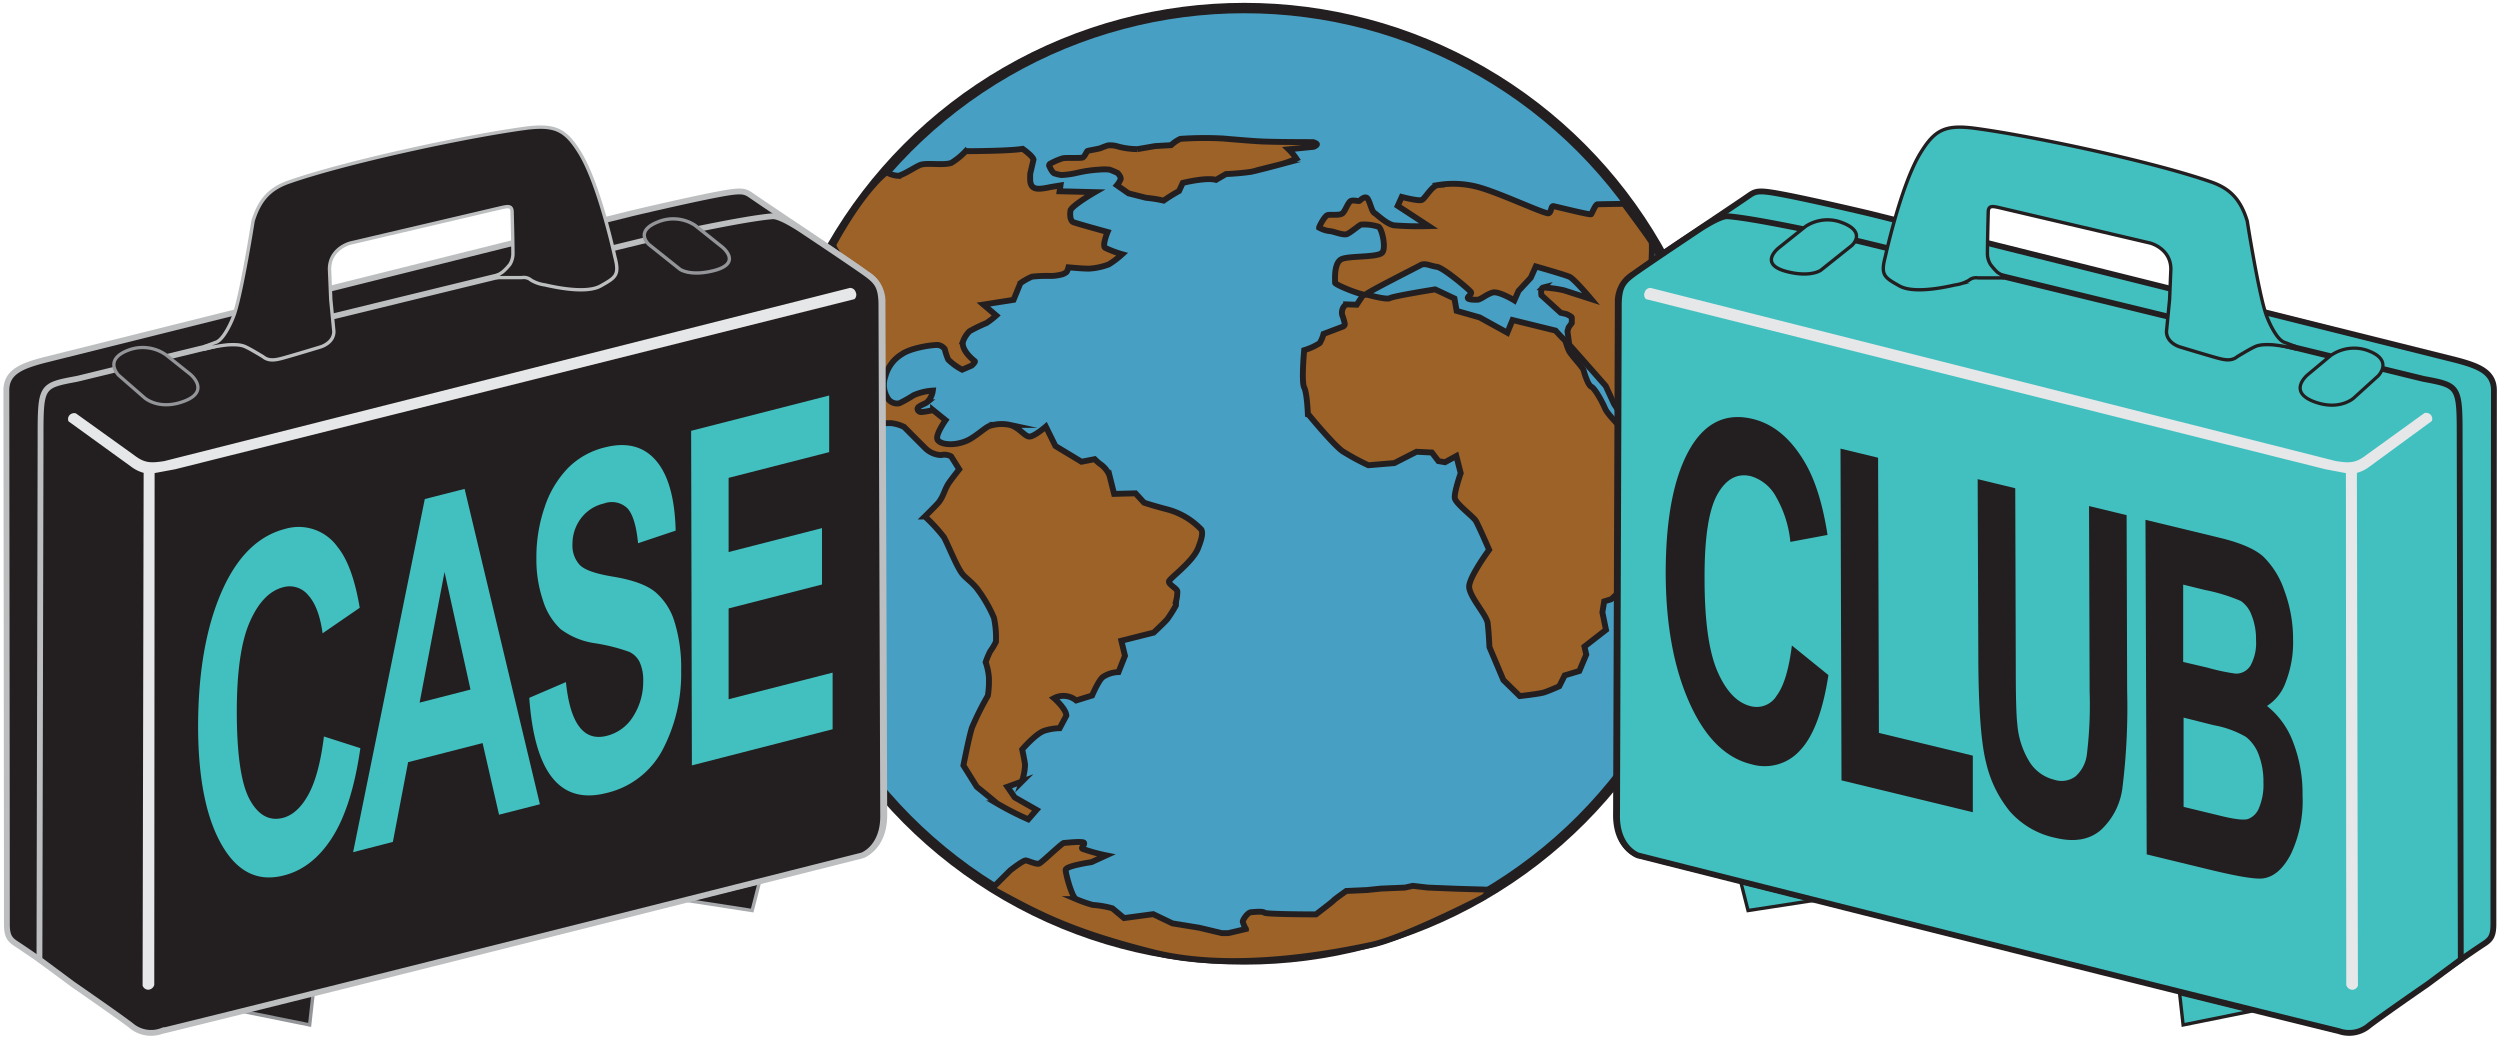
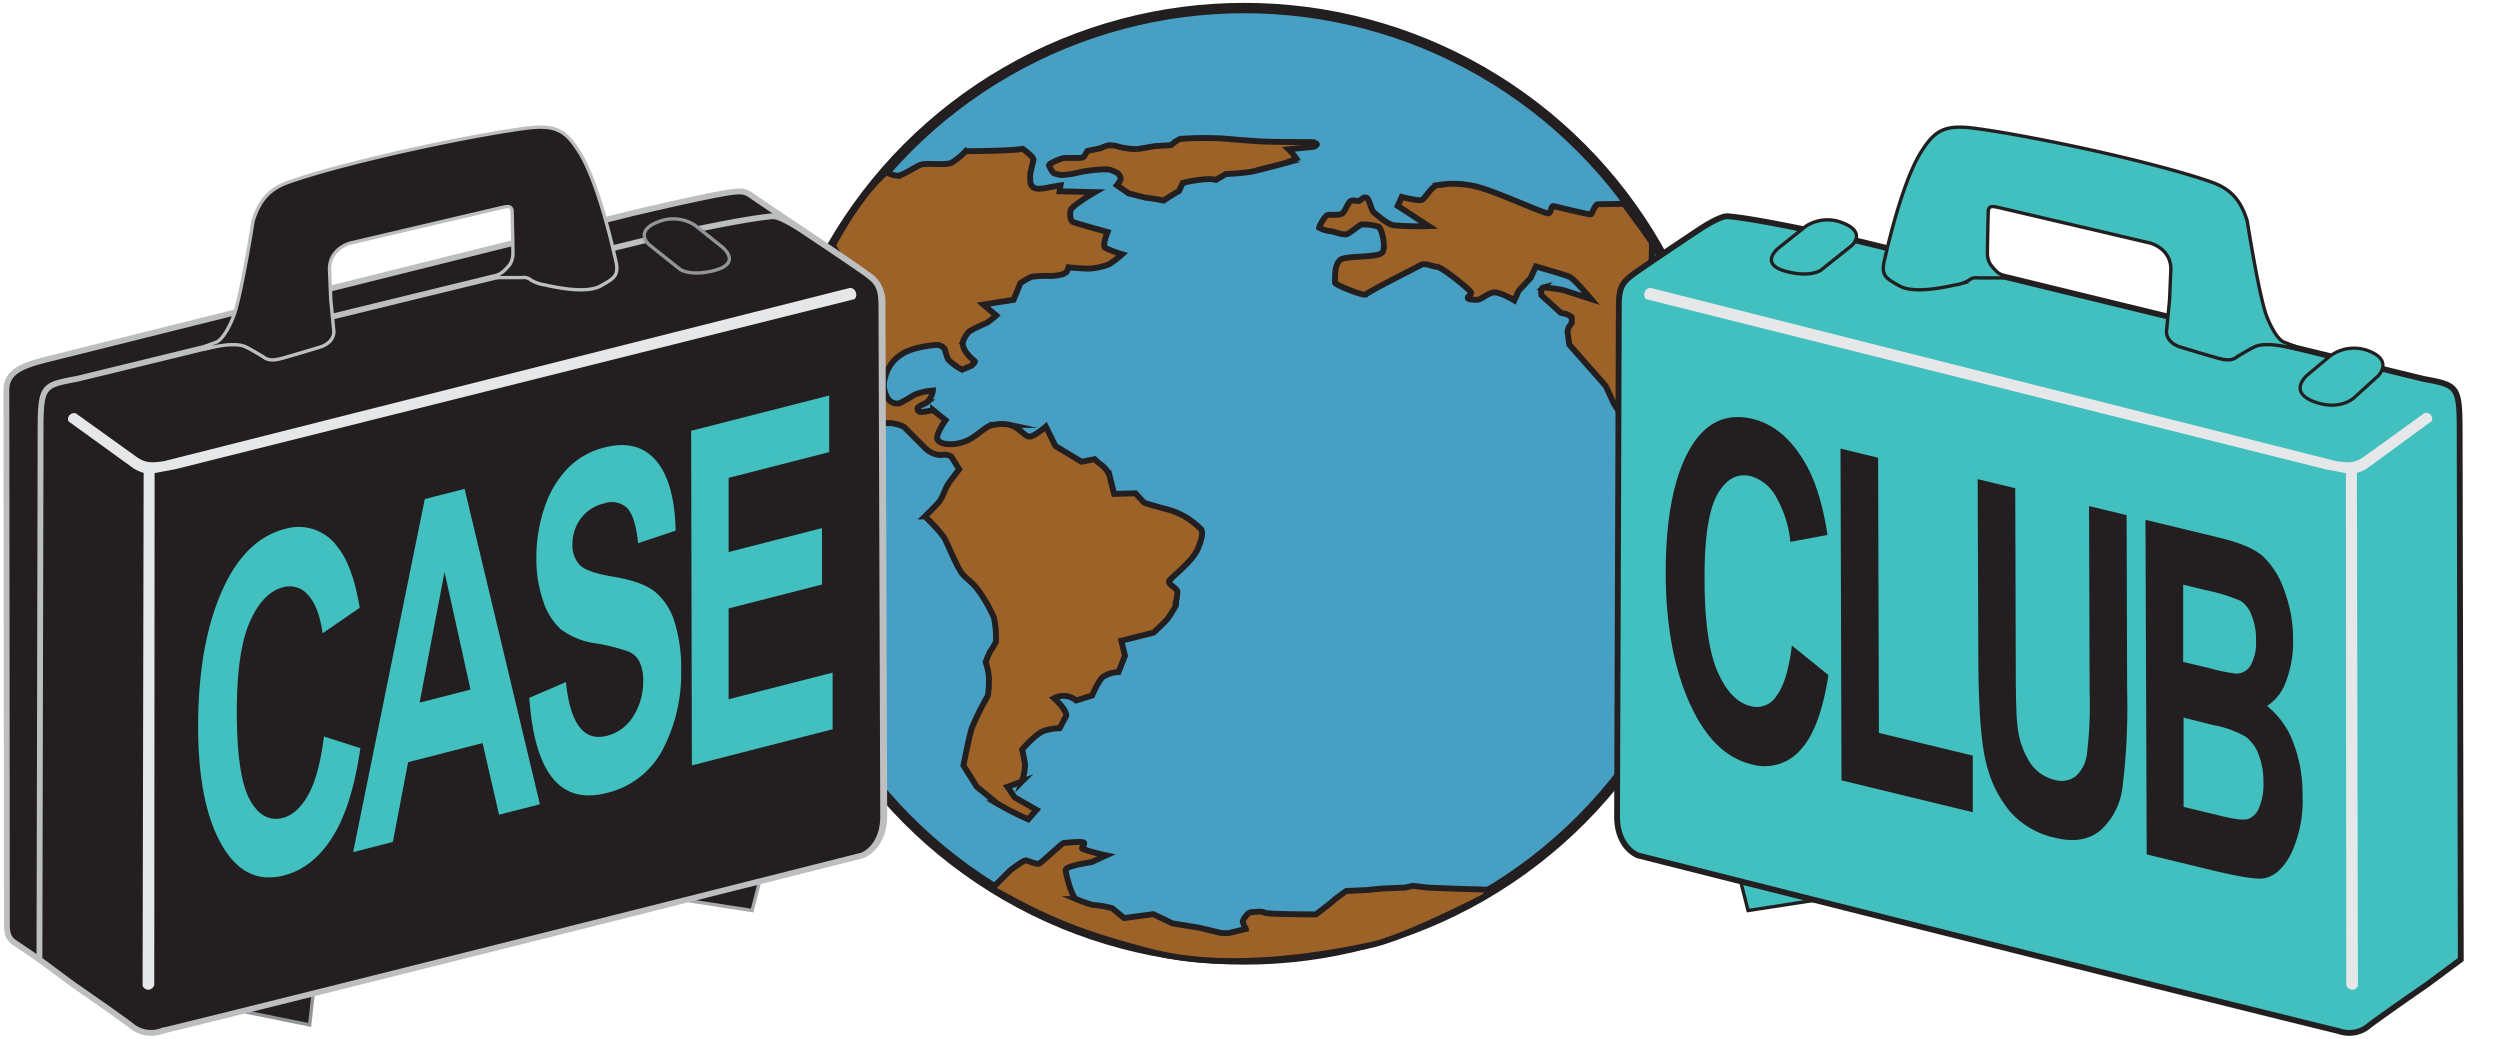
<svg xmlns="http://www.w3.org/2000/svg" viewBox="0 0 428.32 177.96">
  <defs>
    <style>.a{fill:#489fc4;stroke-width:1.78px;}.a,.b,.c,.d,.g{stroke:#231f20;}.a,.b,.c,.d,.g,.h,.i,.j,.l,.m{stroke-miterlimit:10;}.b{fill:#9c6228;stroke-width:1.01px;}.c,.d,.g,.n{fill:#42c0c0;}.c,.h,.i,.l{stroke-width:0.58px;}.e{fill:#e6e7e8;}.f,.h,.i,.j,.l,.m{fill:#231f20;}.g,.m{stroke-width:0.56px;}.h,.m{stroke:#939598;}.i{stroke:#a7a9ac;}.j,.l{stroke:#bcbec0;}.k{fill:#a7a9ac;}</style>
  </defs>
  <title>MODIFIED_final_caseClub_outlined</title>
  <circle class="a" cx="213.19" cy="82.88" r="81.5" />
  <path class="b" d="M168.87,113.45a10.17,10.17,0,0,1,.56,2.66,16.44,16.44,0,0,1-.18,3.08,49.33,49.33,0,0,0-2.72,5.46c-.5,1.53-1.47,6.49-1.47,6.49l2.29,3.66s2.93,2.37,3.45,2.84a52.3,52.3,0,0,0,5.37,2.74l1.42-1.63-3.74-2.13-1.25-1.82,2.48-.9a10.45,10.45,0,0,0,.54-2.86c-.1-.89-.49-2.64-.49-2.64s2.4-2.82,3.91-3.24a9.47,9.47,0,0,1,2.51-.4l1.14-2.14c0-1.17-2.1-3-2.1-3a3.44,3.44,0,0,1,3.79.39l2.73-.85s1.11-2.63,1.85-3.17a5,5,0,0,1,2.67-.84l1.11-2.79-.62-2.58,5.54-1.4s1.81-1.68,2.37-2.35a25.49,25.49,0,0,0,1.43-2.28l.05-.81a6.36,6.36,0,0,0,.2-1.65c-.16-.55-1.54-1.17-1.43-1.69s4.12-3.37,5-5.72c.79-2,.76-2.68.55-3.14a12.5,12.5,0,0,0-5.7-3.43c-2.73-.71-4.12-1.19-4.12-1.19l-1.47-1.6-3.66.1-.8-3.18a4.5,4.5,0,0,0-1.67-2c-.21-.14-.86-.77-.86-.77l-2.26.44-4.47-2.7-1.64-3.32s-2,1.73-2.82,1.71-1.72-1.56-3.33-2a6.74,6.74,0,0,0-3.63.22c-.77.41-1.69,1.26-2.86,2-2.26,1.48-5.44,1.33-5.93.27-.37-.82,1.39-3.3,1.39-3.3l-2.14-1.73a14.77,14.77,0,0,1-2,.34c-.54,0-.73-.47-.63-.68.2-.43,1.23-.71,1.59-1a3.37,3.37,0,0,0,1-2,9.58,9.58,0,0,0-3.3.8,23.58,23.58,0,0,1-2.42,1.37,1.89,1.89,0,0,1-2-.84,4.34,4.34,0,0,1-.41-3.78,6.28,6.28,0,0,1,2.85-3.8c1.28-.93,4.55-1.56,6.13-1.57a1.73,1.73,0,0,1,1.2.72,9.71,9.71,0,0,0,.59,1.79,9.82,9.82,0,0,0,2.39,1.73l1.63-.71s.7-.62.52-.76c-1.43-1.12-2.28-2.46-2-3.4a4.84,4.84,0,0,1,1.11-1.72,27.65,27.65,0,0,1,2.91-1.41,15,15,0,0,0,1.66-1.29l-2.2-1.87,5.17-.81,1.17-2.85a10.69,10.69,0,0,1,2-1.12,23.29,23.29,0,0,1,3.22-.12A7.86,7.86,0,0,0,182,47a2.34,2.34,0,0,0,.75-.41,3.42,3.42,0,0,0,.31-.79s2.72.26,3.63.22a11.56,11.56,0,0,0,3.28-.72,15.7,15.7,0,0,0,2.29-1.74,18,18,0,0,1-2.91-1.1c-.56-.37.41-2.71.41-2.71s-5.67-1.55-5.94-1.72c-.63-.39-.48-1.94-.36-2.11.67-1,4.14-3,4.14-3l-6.06-.15.15-1s-1.46.23-1.95.33c-2,.41-3,.41-3.23-1a12.27,12.27,0,0,1,0-1.36l.56-2.4c-.14-.64-1.86-1.84-1.86-1.84-2.35.4-9.76.4-9.76.4a12.36,12.36,0,0,1-2.44,2c-1.23.46-3.87,0-5.12.29-.73.15-2.9,1.71-4,1.93a4.37,4.37,0,0,1-2-.61s-3.79,2.69-9.05,12.25c-.5.92,3.55,4.63,3.44,6.09a68.87,68.87,0,0,0,.52,8l.46,15.42,2.56,1.33s2.14-.13,2.88-.1a6.69,6.69,0,0,1,2.2.65s2.61,2.63,3.62,3.63a4.11,4.11,0,0,0,2.7,1.19,2.4,2.4,0,0,1,1.74.23l1.38,2.2s-1.14,1.46-1.64,2.15c-.91,1.25-1,2.52-2,3.66-.53.6-2.24,2.28-2.24,2.28a27.55,27.55,0,0,1,3.27,3.56c.81,1.52,2.06,4.76,3.06,6.16.59.82,1.86,1.57,2.8,2.9a23.37,23.37,0,0,1,2.7,4.73,16.08,16.08,0,0,1,.34,4.13,12.27,12.27,0,0,1-1,1.66A14.8,14.8,0,0,0,168.87,113.45Z" />
  <path class="b" d="M225.62,24.72c0-.17-.63-.37-.63-.37s-6.67,0-8.92-.12c-1.63-.07-6.52-.5-6.52-.5a60.59,60.59,0,0,0-7.32.06,6,6,0,0,0-1.59,1.08l-2.75.16-3,.52a13.07,13.07,0,0,1-3.24-.42,4.47,4.47,0,0,0-1.81-.22,11.26,11.26,0,0,0-1.27.47c-.61.19-2.22.42-2.29.51-.2.28-.46.93-.78,1.09s-2.71,0-3.42.14a10.9,10.9,0,0,0-2.17.94.38.38,0,0,0-.17.31s.45,1.09.86,1.32a7.2,7.2,0,0,0,1.23.3,14.85,14.85,0,0,0,2.5-.33,22.81,22.81,0,0,1,4-.6,9,9,0,0,1,1.75,0,11.4,11.4,0,0,1,1.42.6s.55.59.51,1a3.86,3.86,0,0,1-.65,1.08l2,1.39,3,.76a23,23,0,0,1,3,.48A29.19,29.19,0,0,1,202,32.73l.64-1.39s4-1,5.69-.52l1.71-1a42.71,42.71,0,0,0,4.34-.39c1.53-.34,4.73-1.2,4.73-1.2a17.45,17.45,0,0,0,3-1.05,10.16,10.16,0,0,0-1.34-1.6l4.31-.43S225.64,24.91,225.62,24.72Z" />
-   <path class="b" d="M280.19,75.65S275.63,71.46,275,70s-1.81-3.5-2.37-3.75-1.19-2.31-1.31-2.81-2.12-2.56-2.5-3.31-.56-1.75-.75-1.87-1.56-1.62-1.56-1.62l-7.37-1.81L258.25,57l-4.75-2.62-3.94-1.12-.37-2.12-3.31-1.56s-7.12,1.13-7.75,1.5-4.44-.75-4.44-.75l-1.25,1.88-1.81-.06a1.73,1.73,0,0,0-.56,2.13,11.89,11.89,0,0,1,.32,1.15.47.47,0,0,1-.3.52l-3.33,1.26a6.11,6.11,0,0,1-.65,1.57A10.55,10.55,0,0,1,223.44,60s-.5,5.44,0,6.38.63,4.5.63,4.5S228.25,76,230,77.3a41.71,41.71,0,0,0,4.44,2.41l4.44-.37,3.81-1.94,2.63.13L246.44,79l1.13.19,1.94-1.06.75,2.94s-1.19,3.38-1,4.31,3.13,3.13,3.56,3.81,2.31,5,2.31,5-3.41,4.63-3.42,6.31,3,4.88,3.17,6.25.31,4.13.31,4.13l2.38,5.63,2.81,2.75s3.31-.37,4.13-.62,2.63-1.06,2.63-1.06l.94-1.87,2.5-.75,1.19-2.81-.31-1.37,3.69-2.87-.62-3,.31-1.87,1.19-.37s2.81-2.44,2.94-3.19a47.2,47.2,0,0,0-1.06-5.94l-.19-3.5,1.38-2.62,1.13-2.62Z" />
  <path class="b" d="M272.6,51.24s-2.87-3.44-3.69-3.81-5.78-1.78-5.78-1.78l-.87,1.94-2.09,2.25-.72,1.63s-2.69-1.66-3.75-1.34-2,1.2-2.56,1.22-1.67,0-1.67-.31.75-.62.54-1-4.73-4.19-5.85-4.33-2-.73-2.81-.27-9.08,4.6-9.31,5-5.35-1.65-5.31-2-.29-3.56,1.25-4.1,6.25-.21,6.88-1.12-.12-4.08-.67-4.37a8,8,0,0,0-3-.37c-.37.13-1.79,1.38-2.42,1.63s-2.42-.5-2.83-.5A4.82,4.82,0,0,1,226,39c0-.17.92-2,1.46-2.15s2.1.13,2.58-.33.94-1.92,1.42-2.1,1.27.1,1.44,0,.77-.79,1.25-.54.81,2.31,1.31,2.6,2.06,1.9,3.38,2.13a56.77,56.77,0,0,0,5.94.13l-5.31-3.47.69-1.53s2.83.75,3.42.52,1.73-2.48,2.81-2.56a16.3,16.3,0,0,1,7.38.5c3.81,1.15,11.06,4.56,11.56,4.34s.38-1.28.81-1.22,6.31,1.56,6.47,1.38.72-1.66,1.06-1.69,4.69-.09,4.69-.09-.28-.25,0,.16,4.09,5.51,4.59,6.39-2,31.92-2,31.92l-1.81-.28-2.56-3.81c-.06-.09-1.41-3.06-1.47-3.16s-6.25-7.09-6.25-7.09l-.31-2.28.19-.67.55-.77s0-.75,0-.92-.89-.59-.89-.59l-1-.23-3.31-3s-.22-1.2.3-1.33a21.85,21.85,0,0,1,3.53.47Z" />
  <path class="b" d="M170.19,152l2.88-2.87s2.25-1.79,2.71-1.71,1.79.71,2.25.54,3.92-3.54,4.25-3.54,3.33-.37,3.46,0-.58.75-.29,1a29.27,29.27,0,0,0,4.08,1.13L187,147.71s-4.42.63-4.42,1.33,1.08,4.71,1.79,5a23.59,23.59,0,0,0,2.83,1,16.76,16.76,0,0,1,3.38.58l2,1.67,5-.67,3.29,1.58,4.61.75,3.85.92h1.13l3-.71a4.56,4.56,0,0,1-.54-1.25c0-.33.83-1.58,1.42-1.62s2-.21,2.29.08,8.83.29,8.83.29,3-2.29,3.06-2.42,2.13-1.59,2.13-1.59l3.53-.16,2.44-.25,4.09-.17,1.34-.3,2.59.3,5,.2,4.47.13,1.38.06-1.28,1.22s-13.53,7-19.34,8.22-23.34,4.78-37.41,1.22-19.58-6.56-27.17-10.69Z" />
-   <polygon class="c" points="373.43 170.23 385.65 173.25 374.03 175.6 373.43 170.23" />
  <polygon class="c" points="298.27 151.19 310.84 154.25 299.49 156 298.27 151.19" />
-   <path class="d" d="M420.85,61.7c3.75,1,6.42,2,6.43,5.16,0,0-.09,74-.09,91.45,0,2-.43,2.63-1.6,3.39-2.47,1.61-9.51,6.55-9.51,6.55l-6.26,4.38s-2.94,2.11-3.81,2.7a8.48,8.48,0,0,1-6.55.92c-29-7.29-119-29.83-119-29.83s-3.75-1.32-3.59-7.12l.3-87.5a5.42,5.42,0,0,1,2.76-4.88c4.68-3.4,14.62-9.91,19.46-13.23,1.37-.94,1.59-1.22,5.88-.41,5,.93,15,3.3,15,3.3Z" />
  <path class="d" d="M318.63,41.36S301.75,37.5,296,37.05c-1.44-.11-5.32,2.57-5.32,2.57s-7.33,4.88-10.18,6.88c-2.32,1.63-3.06,2.35-3.15,5.44l-.3,87.5c-.17,5.8,3.59,7.12,3.59,7.12s90,22.75,120.08,30.1a5.27,5.27,0,0,0,5.23-1c2.65-2,9.9-7,9.9-7l5.75-4.27v-.61l-.19-88.49c0-9.22,0-9.22-6.23-10.38Z" />
  <path class="e" d="M400.22,79c2.24.34,3.33.37,5.05-.94l10.1-7.29a1.09,1.09,0,0,1,1.09.31,1,1,0,0,1,.17,1.06L406,79.92a6.27,6.27,0,0,1-2.2,1.1l.18,87.86a1.06,1.06,0,0,1-1,.7,1.15,1.15,0,0,1-1-.82l-.06-87.7-3.5-.66L282,51.25a1.05,1.05,0,0,1-.2-1.21,1,1,0,0,1,1-.71Z" />
  <path class="f" d="M339.57,35.18s-.11-.22-.28-.23-.28.2-.28.2-.27,4.85-.21,6.41a9,9,0,0,0,.84,3.64A7.84,7.84,0,0,0,342,47.3l.67.07a16.77,16.77,0,0,1-2.46-2.23,6.88,6.88,0,0,1-.86-3.53C339.28,40,339.57,35.18,339.57,35.18Z" />
  <path class="e" d="M340.75,27.8a.53.53,0,0,0-.48.39.71.71,0,0,0,.26.7s24,5.37,32.08,7c6.15,1.24,6.92,2.2,7.66,7.44.44,3.08,2.06,12,2.06,12a.66.66,0,0,0,.68.44c.42-.06.48-.63.48-.63s-1.58-9-2.05-12.05c-.72-4.61-.93-6.78-8.61-8.26C364.72,33.28,340.75,27.8,340.75,27.8Z" />
-   <path class="f" d="M334.18,22.76c.61.07,30.43,5.87,41.18,9,5.25,1.51,7.25,3.69,7.8,8.5a95.6,95.6,0,0,0,2.57,12.71c.71,2.39,2,4.34,3.26,5s3,1.41,3,1.41h.79s-3.06-1.4-4-2c-1.14-.75-2.05-3-2.48-4.19-.27-.72-2.17-9.39-2.62-12.92-.76-6-3.2-7.41-8.18-8.9-9.67-2.91-30.77-6.7-41-8.78a4.86,4.86,0,0,0-1.65,0l-.38.29A15.59,15.59,0,0,1,334.18,22.76Z" />
  <path class="c" d="M393.26,59.36l-1.8-.69c-1.37-.37-2.8-3.57-3.23-4.82-1.31-3.86-3.22-16-3.22-16-1.16-3.76-3-5.57-6.19-6.68-9.74-3.4-30-7.76-40.25-9.16-5.35-.73-7.11.2-9.63,4.35C325.62,31.9,323,44,323,44c-.84,3.16-.15,3.53,2.45,5,2.28,1.26,7,.4,9.54-.19a6.17,6.17,0,0,0,2.3-.76,1.93,1.93,0,0,1,1.58-.44h4.26l.09-.35a8.33,8.33,0,0,1-1-.61A9.46,9.46,0,0,1,341,45.26a3.53,3.53,0,0,1-.5-1.85c0-1.81.14-7.06.14-7.06,0-1.21.8-1,1.74-.81l26,6.1s3.52.89,3.55,4.44l-.22,5.25-.53,5.45c0,2,2.28,2.65,2.28,2.65s4.92,1.5,6.57,1.94c1.19.32,2.36.51,3.28-.27,0,0,1.89-1.14,2.57-1.48s1.19-.67,3.43-.55a25.61,25.61,0,0,1,3.85.67Z" />
  <path class="g" d="M399.3,60.93a6.92,6.92,0,0,1,6.28-.9c4.64,1.65,1.85,4.38,1.85,4.38l-4.16,3.78s-2.27,2.11-6.34.79c-5.36-1.73-1.51-4.82-1.51-4.82Z" />
  <path class="c" d="M309.39,38.76a6.83,6.83,0,0,1,6.07-.67c4.54,1.65,1.77,4,1.77,4l-5.29,4.22s-1.67,1.22-5.61.27c-5.36-1.29-1.49-4.19-1.49-4.19Z" />
  <polygon class="h" points="53.65 170.23 41.43 173.25 53.05 175.6 53.65 170.23" />
  <polygon class="i" points="130.1 151.19 117.53 154.25 128.87 156 130.1 151.19" />
  <path class="j" d="M7.52,61.7c-3.75,1-6.42,2-6.43,5.16,0,0,.09,74,.09,91.45,0,2,.43,2.63,1.6,3.39,2.47,1.61,9.51,6.55,9.51,6.55l6.26,4.38s2.94,2.11,3.81,2.7a8.48,8.48,0,0,0,6.55.92c29-7.29,119-29.83,119-29.83s3.75-1.32,3.59-7.12l-.3-87.5a5.42,5.42,0,0,0-2.76-4.88C143.75,43.52,133.81,37,129,33.69c-1.37-.94-1.59-1.22-5.88-.41-5,.93-15,3.3-15,3.3Z" />
  <path class="j" d="M109.74,41.36s16.88-3.86,22.62-4.31c1.44-.11,5.32,2.57,5.32,2.57s7.33,4.88,10.18,6.88c2.32,1.63,3.06,2.35,3.15,5.44l.3,87.5c.17,5.8-3.59,7.12-3.59,7.12s-90,22.75-120.08,30.1a5.27,5.27,0,0,1-5.23-1c-2.65-2-9.9-7-9.9-7l-5.75-4.27v-.61l.19-88.49c0-9.22,0-9.22,6.23-10.38Z" />
  <path class="e" d="M28.14,79c-2.24.34-3.33.37-5.05-.94L13,70.82a1.09,1.09,0,0,0-1.09.31,1,1,0,0,0-.17,1.06l10.67,7.72a6.27,6.27,0,0,0,2.2,1.1l-.18,87.86a1.06,1.06,0,0,0,1,.7,1.15,1.15,0,0,0,1-.82l.06-87.7L30,80.4l116.4-29.15a1.05,1.05,0,0,0,.2-1.21,1,1,0,0,0-1-.71Z" />
  <path class="k" d="M88.8,35.18s.11-.22.28-.23.28.2.28.2.27,4.85.21,6.41a9,9,0,0,1-.84,3.64,7.84,7.84,0,0,1-2.36,2.09l-.67.07a16.77,16.77,0,0,0,2.46-2.23A6.88,6.88,0,0,0,89,41.61C89.09,40,88.8,35.18,88.8,35.18Z" />
  <path class="e" d="M87.62,27.8a.53.53,0,0,1,.48.39.71.71,0,0,1-.26.7s-24,5.37-32.08,7c-6.15,1.24-6.92,2.2-7.66,7.44-.44,3.08-2.06,12-2.06,12a.66.66,0,0,1-.68.44c-.42-.06-.48-.63-.48-.63s1.58-9,2.05-12.05c.72-4.61.93-6.78,8.61-8.26C63.65,33.28,87.62,27.8,87.62,27.8Z" />
  <path class="k" d="M94.19,22.76c-.61.07-30.43,5.87-41.18,9-5.25,1.51-7.25,3.69-7.8,8.5a95.6,95.6,0,0,1-2.57,12.71c-.71,2.39-2,4.34-3.26,5s-3,1.41-3,1.41h-.79s3.06-1.4,4-2c1.14-.75,2.05-3,2.48-4.19.27-.72,2.17-9.39,2.62-12.92.76-6,3.2-7.41,8.18-8.9,9.67-2.91,30.77-6.7,41-8.78a4.86,4.86,0,0,1,1.65,0l.38.29A15.59,15.59,0,0,0,94.19,22.76Z" />
  <path class="l" d="M35.11,59.35l1.8-.68c1.37-.37,2.8-3.57,3.23-4.82,1.31-3.86,3.22-16,3.22-16,1.16-3.76,3-5.57,6.19-6.68,9.74-3.4,30-7.76,40.25-9.16,5.35-.73,7.11.2,9.63,4.35C102.75,31.9,105.34,44,105.34,44c.84,3.16.15,3.53-2.45,5-2.28,1.26-7,.4-9.54-.19A6.17,6.17,0,0,1,91,48a1.93,1.93,0,0,0-1.58-.44H85.2l-.09-.35a8.33,8.33,0,0,0,1-.61,9.46,9.46,0,0,0,1.27-1.33,3.53,3.53,0,0,0,.5-1.85c0-1.81-.14-7.06-.14-7.06,0-1.21-.8-1-1.74-.81l-26,6.1s-3.52.89-3.55,4.44l.22,5.25.53,5.45c0,2-2.28,2.65-2.28,2.65s-4.92,1.5-6.57,1.94c-1.19.32-2.36.51-3.28-.27,0,0-1.89-1.14-2.57-1.48s-1.19-.67-3.43-.55a24.64,24.64,0,0,0-3.85.69Z" />
-   <path class="m" d="M28.47,60.82a6.92,6.92,0,0,0-6.28-.9c-4.64,1.65-1.85,4.38-1.85,4.38l4.38,3.82s2.27,2.11,6.34.79c5.36-1.73,1.51-4.82,1.51-4.82Z" />
  <path class="h" d="M119.06,38.59a6.83,6.83,0,0,0-6.07-.67c-4.54,1.65-1.77,4-1.77,4l5.29,4.22s1.67,1.22,5.61.27c5.36-1.29,1.49-4.19,1.49-4.19Z" />
  <path class="n" d="M55.5,126.18l6.24,2q-1.44,10-4.82,15.3T48.57,150q-6.23,1.59-10.12-4.49-4.47-7-4.51-20.91,0-14.66,4.43-24.1,3.88-8.19,10.47-9.88a8.17,8.17,0,0,1,9,3.1q2.58,3.17,3.79,10.41l-6.36,4.37q-.62-4.5-2.45-6.51a4.09,4.09,0,0,0-4.3-1.38q-3.53.9-5.75,6t-2.2,15.55Q40.6,133,42.79,137t5.66,3.13q2.55-.65,4.39-4T55.5,126.18Z" />
  <path class="n" d="M92.5,137.79l-7,1.79-2.82-12.27-12.76,3.27-2.61,13.66L60.5,146l12.28-60.5,6.82-1.74ZM80.61,118.14,76.16,98l-4.27,22.38Z" />
  <path class="n" d="M90.68,119.56l6.28-2.7q1.09,10.71,7,9.21a7.42,7.42,0,0,0,4.58-3.42,11.06,11.06,0,0,0,1.66-6,7.39,7.39,0,0,0-.59-3.17,3.72,3.72,0,0,0-1.78-1.79,31.53,31.53,0,0,0-5.79-1.47,12.89,12.89,0,0,1-6-2.44,11.25,11.25,0,0,1-3-4.87,21.75,21.75,0,0,1-1.14-7.23,26.4,26.4,0,0,1,1.42-8.81,17.55,17.55,0,0,1,4-6.69,13.29,13.29,0,0,1,6.28-3.52q5.62-1.44,8.79,2.25t3.37,12l-6.44,2.16q-.44-4.5-1.84-6a3.85,3.85,0,0,0-4-.81,6.79,6.79,0,0,0-4,2.62,7.25,7.25,0,0,0-1.4,4.34,4.88,4.88,0,0,0,1.28,3.61q1.28,1.27,5.87,2,4.86.83,7,2.57a10.79,10.79,0,0,1,3.31,5.06,26.58,26.58,0,0,1,1.16,8.48,28,28,0,0,1-3.09,13.35,14.6,14.6,0,0,1-9.73,7.58Q92.05,138.88,90.68,119.56Z" />
  <path class="n" d="M118.54,131.13l-.13-57.32,23.65-6.05,0,9.7-17.23,4.41,0,12.71,16-4.1,0,9.66-16,4.1,0,15.56,17.82-4.56,0,9.7Z" />
  <path class="f" d="M307,110.59l6.26,5.07q-1.43,9.26-4.83,12.87a8.11,8.11,0,0,1-8.36,2.41q-6.25-1.51-10.15-9.53-4.49-9.25-4.54-23.13,0-14.66,4.43-21.86,3.89-6.24,10.49-4.64,5.38,1.3,9,7.58,2.59,4.46,3.81,12.29l-6.37,1.19a19.21,19.21,0,0,0-2.46-7.73A7.25,7.25,0,0,0,300,81.59q-3.54-.86-5.77,3.13t-2.19,14.43q0,10.83,2.23,15.93T300,121a4,4,0,0,0,4.41-1.84Q306.23,116.73,307,110.59Z" />
  <path class="f" d="M315.5,133.7l-.17-56.84,6.44,1.56.14,47.15L338,129.46l0,9.7Z" />
  <path class="f" d="M338.83,82.09l6.44,1.56.09,31q0,7.23.27,9.48a14.4,14.4,0,0,0,2.06,6.36,6.94,6.94,0,0,0,4.26,3.1,4,4,0,0,0,3.65-.58,6,6,0,0,0,1.92-3.6,70.15,70.15,0,0,0,.49-11l-.1-31.71,6.44,1.56.09,30.1a111.71,111.71,0,0,1-.79,16.47,11.85,11.85,0,0,1-3.75,7.41q-2.93,2.47-7.74,1.31a14.31,14.31,0,0,1-7.81-4.53,20.49,20.49,0,0,1-4.09-8.41q-1.28-5.09-1.32-18Z" />
  <path class="f" d="M367.58,89.06l12.81,3.1q5.24,1.27,7.38,3.2a14.72,14.72,0,0,1,3.61,5.84,23.87,23.87,0,0,1,1.49,8.41,18.73,18.73,0,0,1-1.23,7.18,8,8,0,0,1-3.24,4.16,14.29,14.29,0,0,1,4.46,6.16,24.39,24.39,0,0,1,1.63,9.15,21.33,21.33,0,0,1-2,10.08q-2,3.82-4.82,4.16-1.94.23-9-1.48l-10.88-2.64Zm6.46,11.1,0,13.25,4.26,1a33.84,33.84,0,0,0,4.73,1,2.88,2.88,0,0,0,2.57-1.43,8,8,0,0,0,.92-4.29,11,11,0,0,0-.77-4.31,5,5,0,0,0-1.84-2.42,30.8,30.8,0,0,0-6.19-1.89Zm.07,22.79,0,15.29,6,1.45q3.94,1,5.06.62a3.27,3.27,0,0,0,1.87-1.92,10.16,10.16,0,0,0,.75-4.32,12.88,12.88,0,0,0-.83-4.82,6.91,6.91,0,0,0-2.17-3,17,17,0,0,0-5.5-2Z" />
</svg>